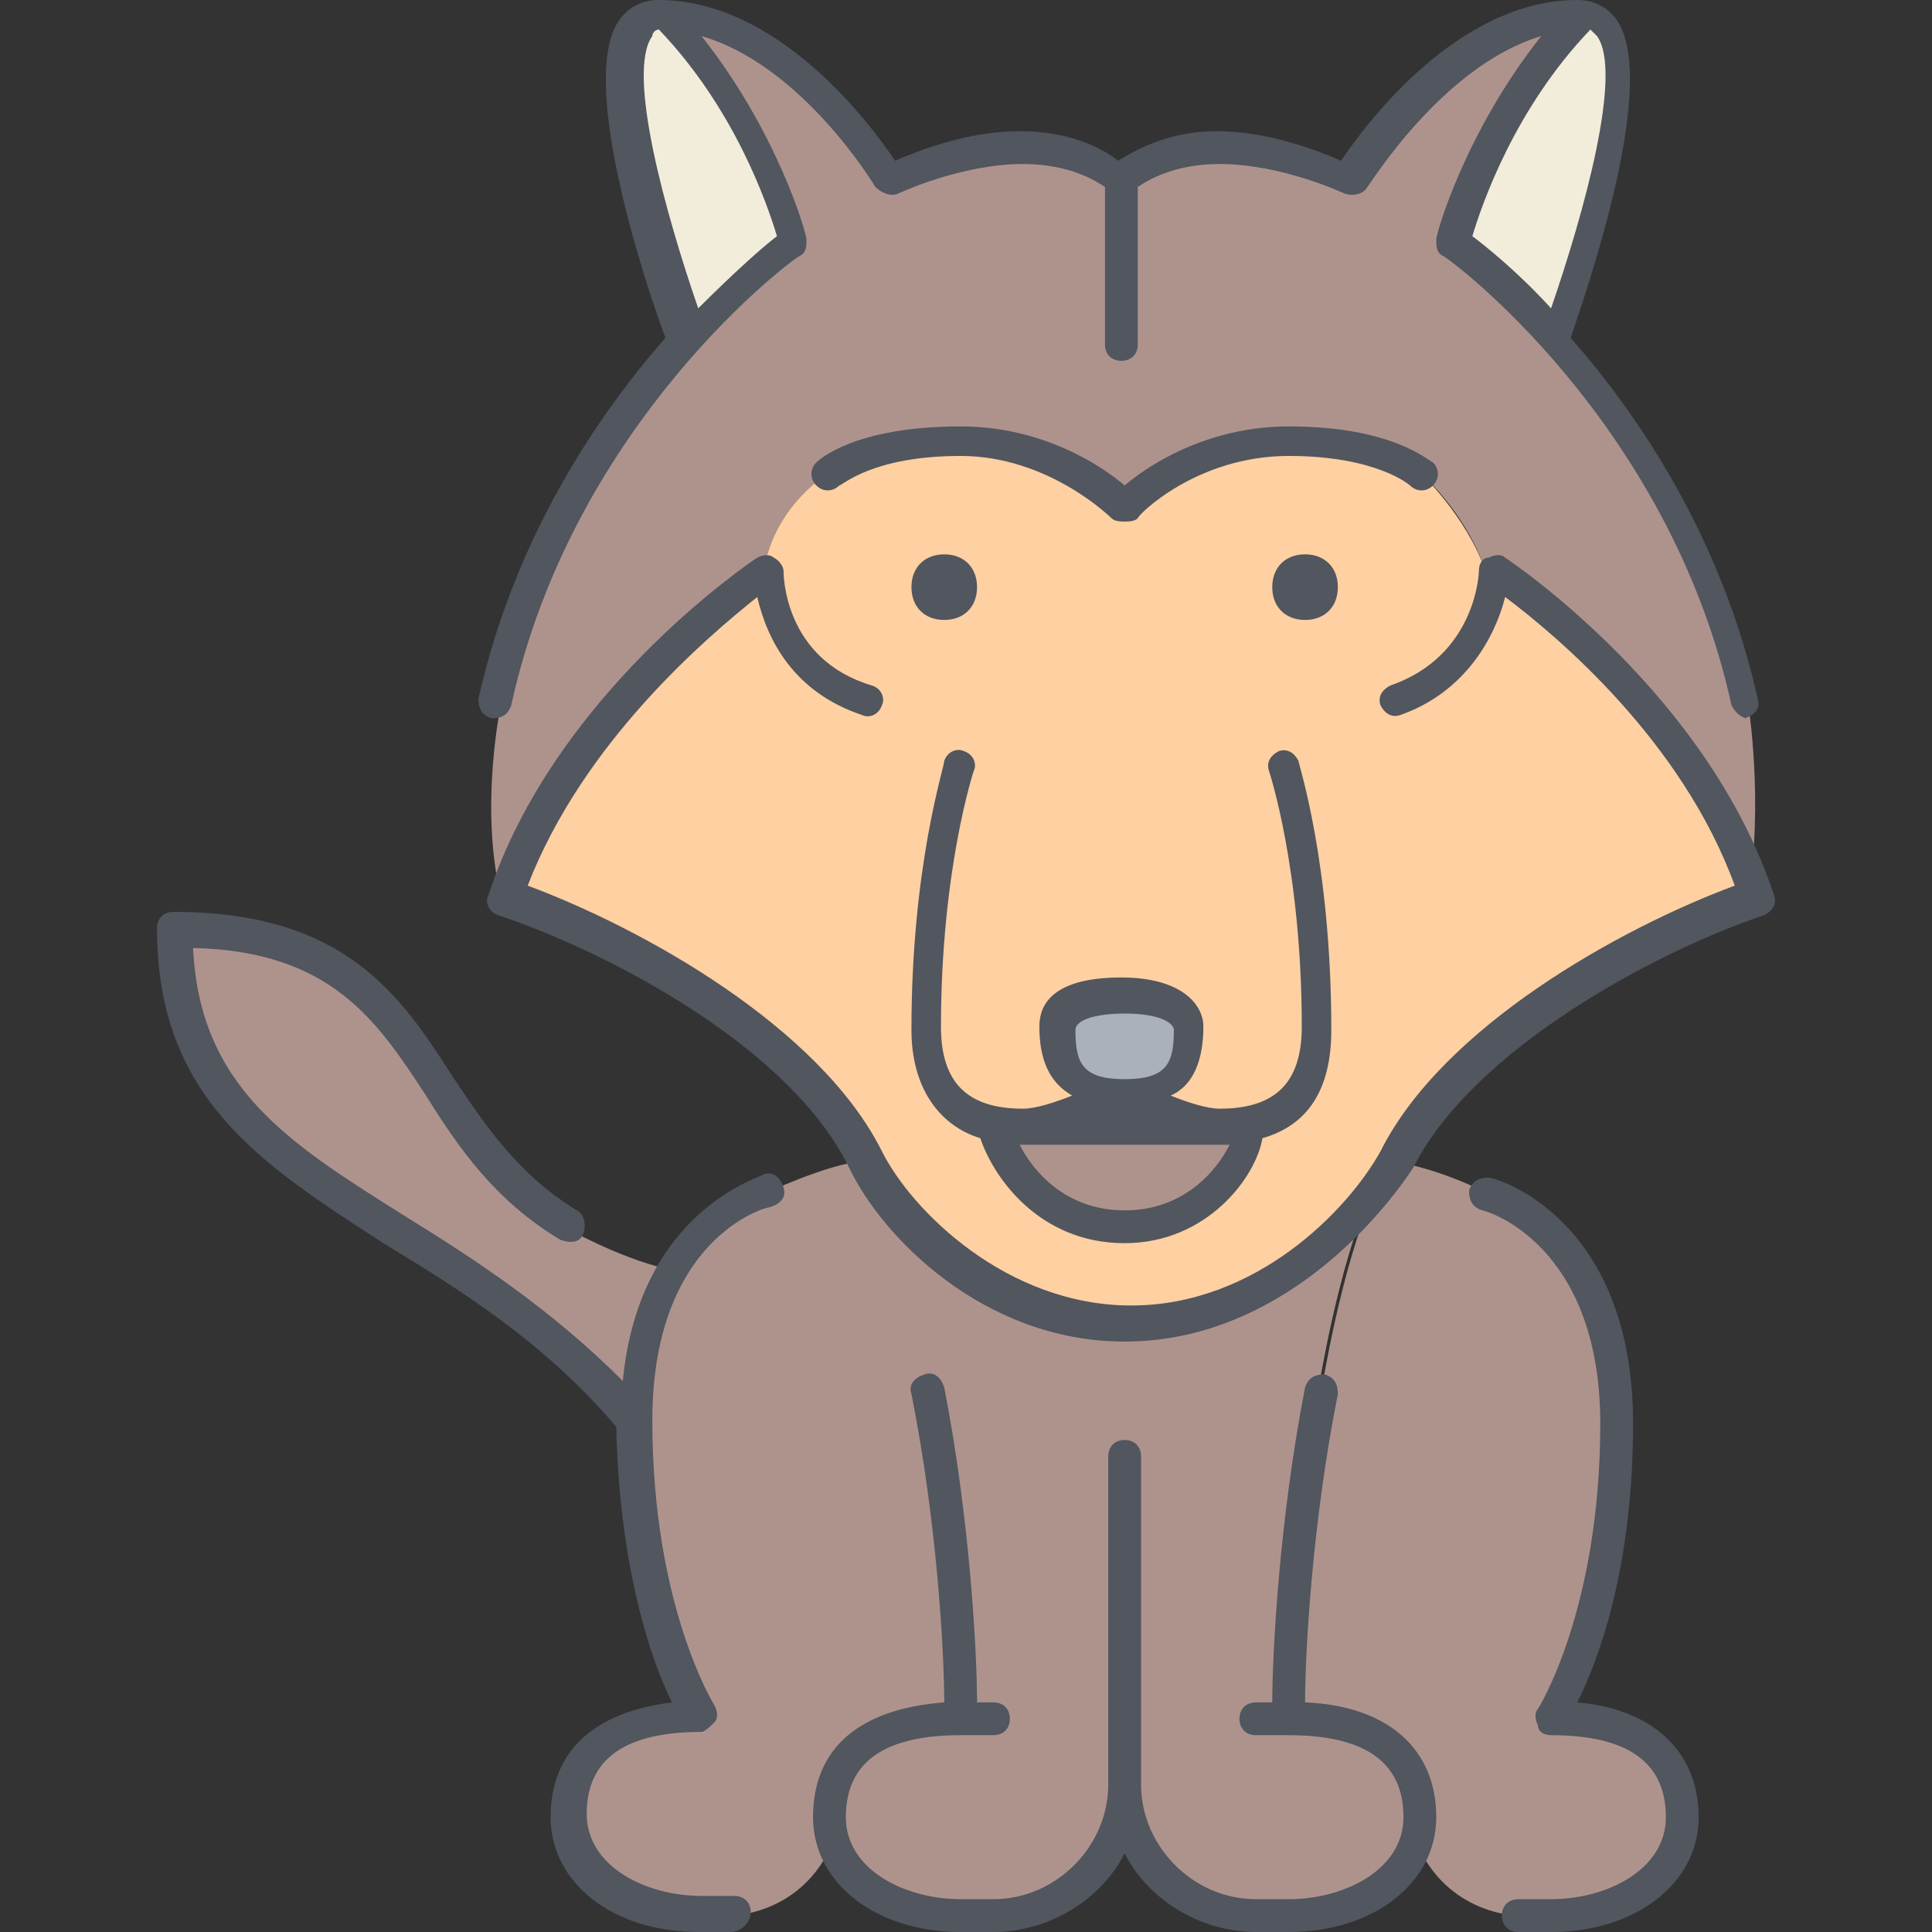
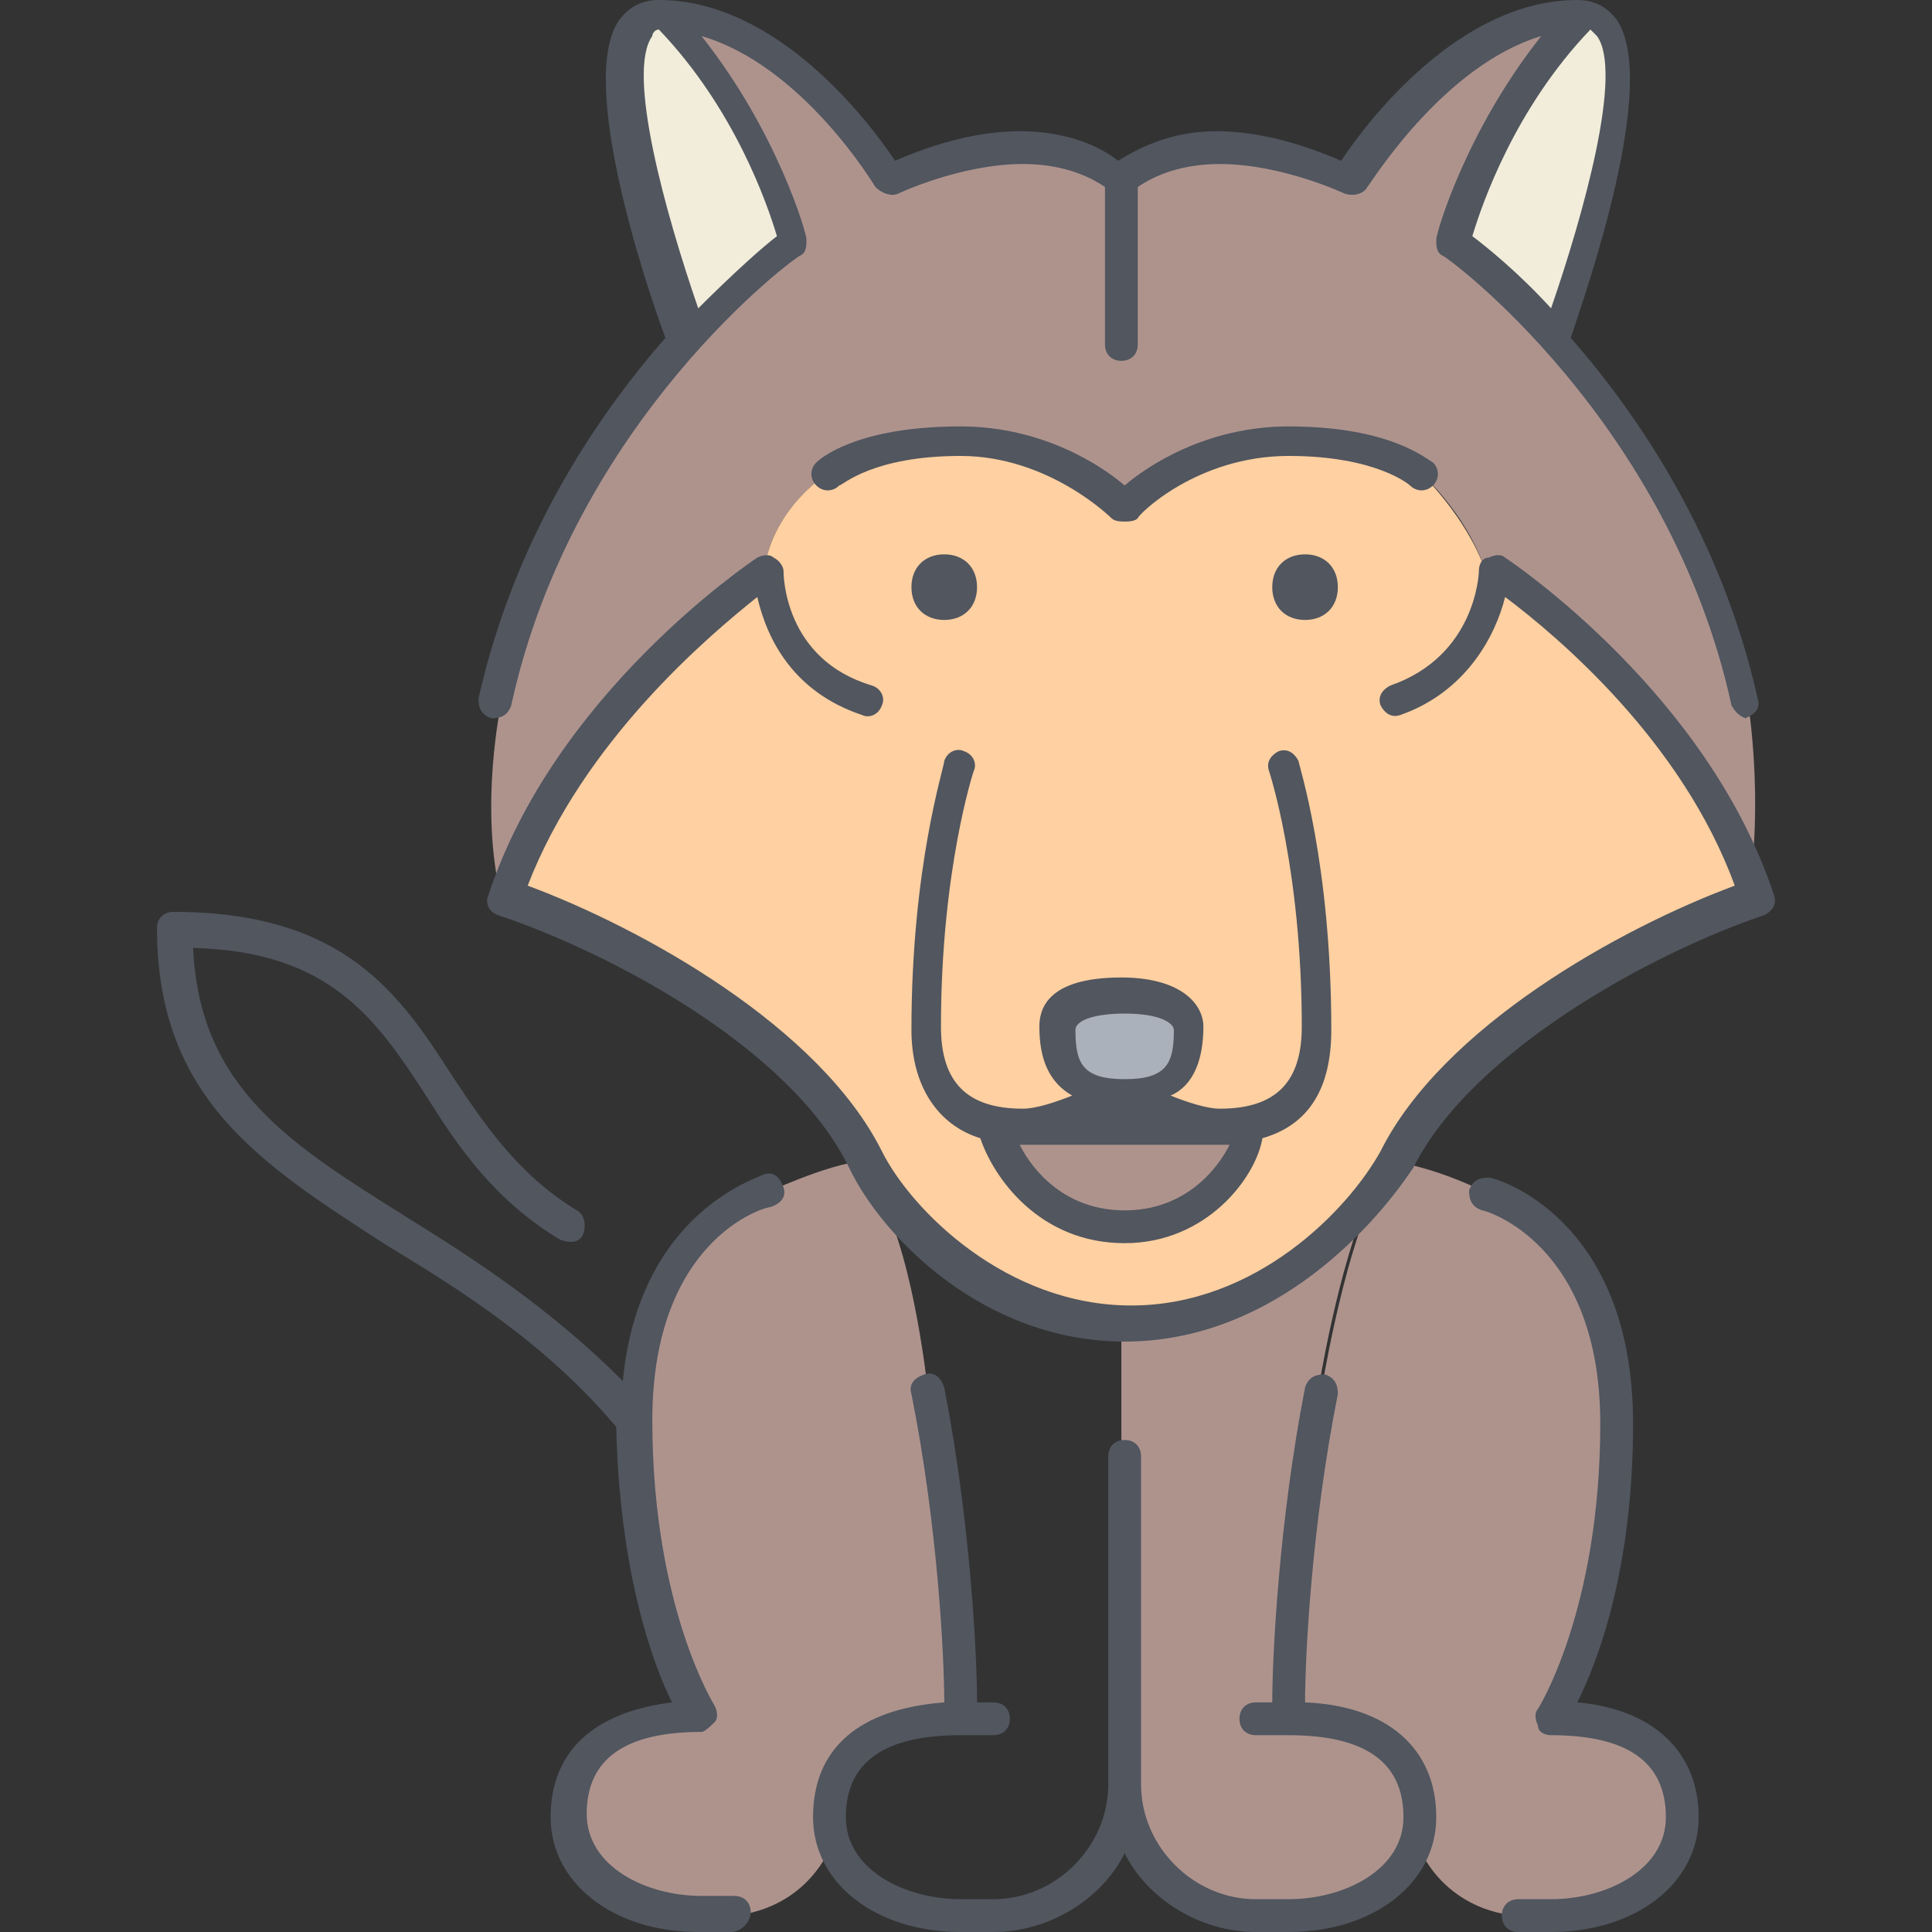
<svg xmlns="http://www.w3.org/2000/svg" version="1.1" id="Layer_1" x="0px" y="0px" viewBox="0 0 502.614 502.614" style="enable-background:new 0 0 502.614 502.614;" xml:space="preserve">
  <rect x="0" y="0" width="502.614" height="502.614" fill="#333333" stroke="none" />
  <g transform="translate(6 1)">
    <path style="fill:#AE938D;" d="M243.913,446.147h-68.267c0,0-17.067-25.6-17.067-76.8c0-17.92,4.267-30.72,10.24-40.107   c10.24-16.213,23.893-19.627,23.893-19.627s16.213-7.68,25.6-8.533c1.707,2.56,3.413,5.973,5.973,9.387l-0.853,0.853   c8.533,16.213,11.947,49.493,11.947,49.493C243.913,403.48,243.913,446.147,243.913,446.147z M209.78,471.747   c0,2.56,0.853,5.973,1.707,8.533h-1.707c-8.533,17.067-25.6,17.067-25.6,17.067h-8.533c-18.773,0-34.133-10.24-34.133-25.6   c0-18.773,15.36-25.6,34.133-25.6h68.267C225.14,446.147,209.78,452.973,209.78,471.747z" />
    <path style="fill:#F2EDDA;" d="M167.113,2.414c25.6,25.6,34.133,59.733,34.133,59.733s-11.947,8.533-27.307,25.6   C173.94,87.747,141.513,2.414,167.113,2.414z M406.047,2.414c25.6,0-6.827,85.333-6.827,85.333   c-15.36-17.067-27.307-25.6-27.307-25.6S380.447,28.014,406.047,2.414z" />
    <g>
      <path style="fill:#AE938D;" d="M329.247,446.147h68.267c18.773,0,34.133,6.827,34.133,25.6c0,15.36-15.36,25.6-34.133,25.6h-8.533    c0,0-17.067,0-25.6-17.067h-1.707c0.853-2.56,1.707-5.12,1.707-8.533C363.38,452.973,348.02,446.147,329.247,446.147z     M414.58,369.347c0,51.2-17.067,76.8-17.067,76.8h-68.267c0,0,0-42.667,8.533-85.333c0,0,5.12-32.427,13.653-51.2l-0.853-0.853    c1.707-2.56,3.413-5.12,5.12-7.68c12.8,1.707,25.6,8.533,25.6,8.533S414.58,318.147,414.58,369.347z" />
      <path style="fill:#AE938D;" d="M286.58,45.08c0,0,8.533-8.533,25.6-8.533c17.067,0,34.133,8.533,34.133,8.533    s25.6-42.667,59.733-42.667c-25.6,25.6-34.133,59.733-34.133,59.733s11.947,8.533,27.307,25.6    c17.92,20.48,40.107,52.053,49.493,93.867c0,0,4.267,25.6,0,51.2c-17.067-51.2-68.267-85.333-68.267-85.333    c-5.12-15.36-17.067-25.6-17.067-25.6s-8.533-8.533-34.133-8.533s-42.667,17.067-42.667,17.067s-17.067-17.067-42.667-17.067    s-34.133,8.533-34.133,8.533s-14.507,8.533-17.067,25.6c0,0-51.2,34.133-68.267,85.333c-5.973-23.893,0-51.2,0-51.2    c9.387-41.813,31.573-73.387,49.493-93.867c15.36-17.067,27.307-25.6,27.307-25.6s-8.533-34.133-34.133-59.733    c34.133,0,59.733,42.667,59.733,42.667s17.067-8.533,34.133-8.533C278.047,36.547,286.58,45.08,286.58,45.08" />
    </g>
    <path style="fill:#FFD0A1;" d="M192.713,147.48c2.56-17.067,17.067-25.6,17.067-25.6s8.533-8.533,34.133-8.533   s42.667,17.067,42.667,17.067s17.067-17.067,42.667-17.067s34.133,8.533,34.133,8.533s11.947,11.093,17.067,25.6   c0,0,51.2,34.133,68.267,85.333c-25.6,8.533-76.8,34.133-93.867,68.267c-0.853,2.56-2.56,5.12-5.12,7.68   c-11.093,16.213-34.133,34.987-63.147,34.987c-28.16,0-50.347-17.92-62.293-33.28c-2.56-3.413-4.267-6.827-5.973-9.387   c-17.067-34.133-68.267-59.733-93.867-68.267C141.513,181.614,192.713,147.48,192.713,147.48" />
    <g>
-       <path style="fill:#AE938D;" d="M286.58,446.147v17.067c0,18.773-15.36,34.133-34.133,34.133h-8.533    c-15.36,0-28.16-6.827-32.427-17.067c-0.853-2.56-1.707-5.12-1.707-8.533c0-18.773,15.36-25.6,34.133-25.6H286.58z     M224.287,310.467c11.947,15.36,34.133,33.28,62.293,33.28v102.4h-42.667c0,0,0-42.667-8.533-85.333    c0,0-4.267-33.28-11.947-49.493L224.287,310.467z" />
-       <path style="fill:#AE938D;" d="M167.967,329.24L167.967,329.24c-5.12,9.387-9.387,22.187-9.387,40.96    c-51.2-59.733-119.467-59.733-119.467-128c68.267,0,59.733,51.2,102.4,76.8C141.513,318.147,153.46,325.827,167.967,329.24" />
      <path style="fill:#AE938D;" d="M329.247,446.147c18.773,0,34.133,6.827,34.133,25.6c0,2.56-0.853,5.973-1.707,8.533    c-4.267,11.093-17.92,17.067-32.427,17.067h-8.533c-18.773,0-34.133-15.36-34.133-34.133v-17.067h34.133H329.247z M286.58,343.747    c29.013,0,52.053-18.773,63.147-34.987l0.853,0.853c-8.533,18.773-13.653,51.2-13.653,51.2    c-8.533,42.667-8.533,85.333-8.533,85.333h-8.533h-34.133v-102.4H286.58z" />
      <path style="fill:#AE938D;" d="M286.58,318.147c-25.6,0-34.133-25.6-34.133-25.6v-0.853c2.56,0.853,5.12,0.853,8.533,0.853    c10.24,0,25.6-8.533,25.6-8.533s15.36,8.533,25.6,8.533c3.413,0,5.973,0,8.533-0.853v0.853    C320.713,292.547,312.18,318.147,286.58,318.147" />
    </g>
    <path style="fill:#AAB1BA;" d="M303.647,266.947c0,9.387-2.56,17.067-17.067,17.067c-14.507,0-17.067-7.68-17.067-17.067   c0-5.12,5.12-8.533,17.067-8.533C298.527,258.414,303.647,262.68,303.647,266.947" />
  </g>
  <path style="fill:#51565F;" d="M403.513,502.614h-8.533c-2.56,0-4.267-1.707-4.267-4.267c0-2.56,1.707-4.267,4.267-4.267h8.533  c14.507,0,29.867-7.68,29.867-21.333c0-14.507-10.24-21.333-29.867-21.333c-1.707,0-3.413-0.853-3.413-2.56  c-0.853-1.707-0.853-3.413,0-4.267c0,0,16.213-25.6,16.213-74.24c0-46.933-29.867-55.467-30.72-55.467  c-2.56-0.853-3.413-2.56-3.413-5.12c0.853-2.56,2.56-3.413,5.12-3.413c1.707,0,37.547,10.24,37.547,64  c0,38.4-9.387,62.293-14.507,72.533c19.627,1.707,31.573,12.8,31.573,29.867C441.913,489.814,425.7,502.614,403.513,502.614z   M335.247,502.614h-8.533c-14.507,0-28.16-8.533-34.133-20.48c-5.973,11.947-19.627,20.48-34.133,20.48h-8.533  c-22.187,0-38.4-12.8-38.4-29.867c0-17.92,11.947-28.16,34.133-29.867c0-11.947-1.707-46.08-8.533-80.213  c-0.853-2.56,0.853-4.267,3.413-5.12c2.56-0.853,4.267,0.853,5.12,3.413c6.827,34.987,8.533,69.973,8.533,81.92h4.267  c2.56,0,4.267,1.707,4.267,4.267c0,2.56-1.707,4.267-4.267,4.267h-8.533c-19.627,0-29.867,6.827-29.867,21.333  c0,13.653,15.36,21.333,29.867,21.333h8.533c16.213,0,29.867-13.653,29.867-29.867V378.88c0-2.56,1.707-4.267,4.267-4.267  s4.267,1.707,4.267,4.267v85.333c0,16.213,13.653,29.867,29.867,29.867h8.533c14.507,0,29.867-7.68,29.867-21.333  c0-14.507-10.24-21.333-29.867-21.333h-8.533c-2.56,0-4.267-1.707-4.267-4.267c0-2.56,1.707-4.267,4.267-4.267h4.267  c0-11.947,1.707-46.933,8.533-81.92c0.853-2.56,2.56-3.413,5.12-3.413c2.56,0.853,3.413,2.56,3.413,5.12  c-6.827,34.133-8.533,68.267-8.533,80.213c21.333,0.853,34.133,11.947,34.133,29.867  C373.647,489.814,357.433,502.614,335.247,502.614z M190.18,502.614h-8.533c-22.187,0-38.4-12.8-38.4-29.867  c0-17.067,11.093-27.307,31.573-29.867c-5.12-10.24-13.653-34.133-14.507-71.68c-18.773-22.187-40.96-35.84-60.587-47.787  c-31.573-20.48-58.88-37.547-58.88-81.92c0-2.56,1.707-4.267,4.267-4.267c44.373,0,58.88,21.333,72.533,42.667  c8.533,12.8,17.067,25.6,32.427,34.987c1.707,0.853,2.56,3.413,1.707,5.973s-3.413,2.56-5.973,1.707  c-17.067-10.24-26.453-23.893-34.987-37.547c-12.8-19.627-24.747-37.547-60.587-38.4c1.707,36.693,25.6,51.2,55.467,69.973  c17.92,11.093,37.547,23.893,56.32,42.667c4.267-44.373,35.84-52.907,36.693-53.76c2.56-0.853,4.267,0.853,5.12,3.413  c0.853,2.56-0.853,4.267-3.413,5.12c-1.707,0-30.72,8.533-30.72,55.467l0,0c0,48.64,16.213,74.24,16.213,74.24  c0.853,1.707,0.853,3.413,0,4.267c-0.853,0.853-2.56,2.56-3.413,2.56c-19.627,0-29.867,6.827-29.867,21.333  c0,13.653,15.36,21.333,29.867,21.333h8.533c2.56,0,4.267,1.707,4.267,4.267C195.3,500.054,192.74,502.614,190.18,502.614z   M292.58,349.014c-36.693,0-63.147-27.307-71.68-45.227c-15.36-31.573-63.147-56.32-91.307-65.707  c-2.56-0.853-3.413-3.413-2.56-5.12c17.067-52.053,67.413-86.187,69.973-87.893c1.707-0.853,3.413-0.853,4.267,0  c1.707,0.853,2.56,2.56,2.56,3.413c0,0.853,0,23.04,23.04,29.867c2.56,0.853,3.413,3.413,2.56,5.12  c-0.853,2.56-3.413,3.413-5.12,2.56c-17.92-5.973-24.747-19.627-27.307-30.72c-12.8,10.24-45.227,37.547-59.733,75.093  c29.867,11.093,75.947,36.693,92.16,69.12c7.68,15.36,32.427,40.107,64.853,40.107s56.32-24.747,64.853-40.107  c16.213-32.427,62.293-58.027,92.16-69.12c-13.653-37.547-46.08-64.853-59.733-75.093c-2.56,10.24-10.24,24.747-27.307,30.72  c-2.56,0.853-4.267-0.853-5.12-2.56c-0.853-2.56,0.853-4.267,2.56-5.12c22.187-7.68,23.04-29.013,23.04-29.867  c0-1.707,0.853-3.413,2.56-3.413c1.707-0.853,3.413-0.853,4.267,0c2.56,1.707,52.907,35.84,69.973,87.893  c0.853,2.56-0.853,4.267-2.56,5.12c-28.16,9.387-75.947,34.987-91.307,65.707C355.727,321.707,329.273,349.014,292.58,349.014z   M292.58,323.414c-22.187,0-34.133-17.067-37.547-27.307c-11.093-3.413-17.92-13.653-17.92-28.16  c0-42.667,8.533-68.267,8.533-69.973c0.853-2.56,3.413-3.413,5.12-2.56c2.56,0.853,3.413,3.413,2.56,5.12  c0,0-8.533,25.6-8.533,66.56c0,14.507,6.827,21.333,21.333,21.333c3.413,0,8.533-1.707,12.8-3.413  c-5.973-3.413-8.533-9.387-8.533-17.92c0-4.267,1.707-12.8,21.333-12.8c15.36,0,21.333,6.827,21.333,12.8  c0,8.533-2.56,15.36-8.533,17.92c4.267,1.707,9.387,3.413,12.8,3.413c14.507,0,21.333-6.827,21.333-21.333  c0-40.96-8.533-66.56-8.533-66.56c-0.853-2.56,0.853-4.267,2.56-5.12c2.56-0.853,4.267,0.853,5.12,2.56  c0,0.853,8.533,26.453,8.533,69.973c0,15.36-5.973,24.747-17.92,28.16C326.713,306.347,313.913,323.414,292.58,323.414z   M265.273,297.814c3.413,6.827,11.947,17.067,27.307,17.067c15.36,0,23.893-10.24,27.307-17.067H265.273z M292.58,280.747  L292.58,280.747c11.093,0,12.8-4.267,12.8-12.8c0-1.707-3.413-4.267-12.8-4.267c-7.68,0-12.8,1.707-12.8,4.267  C279.78,276.48,281.487,280.747,292.58,280.747L292.58,280.747z M454.713,186.88c-1.707,0-3.413-1.707-4.267-3.413  c-16.213-74.24-74.24-116.907-75.093-116.907c-1.707-0.853-1.707-2.56-1.707-4.267c0-1.707,7.68-28.16,27.307-52.907  c-25.6,7.68-44.373,38.4-45.227,39.253c-0.853,1.707-3.413,2.56-5.973,1.707c0,0-16.213-7.68-32.427-7.68  c-11.947,0-18.773,4.267-21.333,5.973V89.6c0,2.56-1.707,4.267-4.267,4.267s-4.267-1.707-4.267-4.267V48.64  c-2.56-1.707-9.387-5.973-21.333-5.973c-16.213,0-32.427,7.68-32.427,7.68c-1.707,0.853-4.267,0-5.973-1.707  c0,0-18.773-31.573-45.227-39.253c19.627,24.747,27.307,51.2,27.307,52.907c0,1.707,0,3.413-1.707,4.267  c-0.853,0-58.88,42.667-75.093,116.907c-0.853,2.56-2.56,3.413-5.12,3.413c-2.56-0.853-3.413-2.56-3.413-5.12  c9.387-41.813,30.72-73.387,48.64-93.867c-5.12-13.653-23.04-67.413-11.947-82.773c2.56-3.413,5.973-5.12,10.24-5.12l0,0  c30.72,0,54.613,31.573,61.44,41.813c5.973-2.56,18.773-7.68,32.427-7.68c12.8,0,21.333,4.267,25.6,7.68  c4.267-2.56,12.8-7.68,25.6-7.68c13.653,0,26.453,5.12,32.427,7.68C355.727,31.573,379.62,0,410.34,0l0,0  c4.267,0,7.68,1.707,10.24,5.12c11.093,16.213-7.68,69.973-11.947,82.773c17.92,20.48,39.253,52.053,48.64,93.867  c0.853,2.56-0.853,4.267-3.413,5.12C455.567,186.88,454.713,186.88,454.713,186.88z M171.407,7.68c-0.853,0-1.707,0.853-1.707,1.707  c-6.827,9.387,3.413,46.08,11.947,70.827c9.387-9.387,17.067-16.213,20.48-18.773C199.567,52.907,191.033,28.16,171.407,7.68z   M383.033,61.44c3.413,2.56,11.947,9.387,20.48,18.773c8.533-24.747,18.773-61.44,11.947-70.827  c-0.853-0.853-0.853-0.853-1.707-1.707C394.127,28.16,385.593,52.907,383.033,61.44z M339.513,161.28  c-5.12,0-8.533-3.413-8.533-8.533c0-5.12,3.413-8.533,8.533-8.533s8.533,3.413,8.533,8.533  C348.047,157.867,344.633,161.28,339.513,161.28z M245.647,161.28c-5.12,0-8.533-3.413-8.533-8.533c0-5.12,3.413-8.533,8.533-8.533  s8.533,3.413,8.533,8.533C254.18,157.867,250.767,161.28,245.647,161.28z M292.58,135.68c-0.853,0-2.56,0-3.413-0.853l0,0  c0,0-16.213-16.213-39.253-16.213c-23.04,0-30.72,7.68-31.573,7.68c-1.707,1.707-4.267,1.707-5.973,0  c-1.707-1.707-1.707-4.267,0-5.973c0.853-0.853,10.24-9.387,37.547-9.387c21.333,0,36.693,10.24,42.667,15.36  c5.973-5.12,21.333-15.36,42.667-15.36c26.453,0,35.84,8.533,37.547,9.387c1.707,1.707,1.707,4.267,0,5.973  c-1.707,1.707-4.267,1.707-5.973,0c0,0-8.533-7.68-31.573-7.68c-23.893,0-39.253,15.36-39.253,16.213  C295.14,135.68,293.433,135.68,292.58,135.68z" />
  <g>
</g>
  <g>
</g>
  <g>
</g>
  <g>
</g>
  <g>
</g>
  <g>
</g>
  <g>
</g>
  <g>
</g>
  <g>
</g>
  <g>
</g>
  <g>
</g>
  <g>
</g>
  <g>
</g>
  <g>
</g>
  <g>
</g>
</svg>